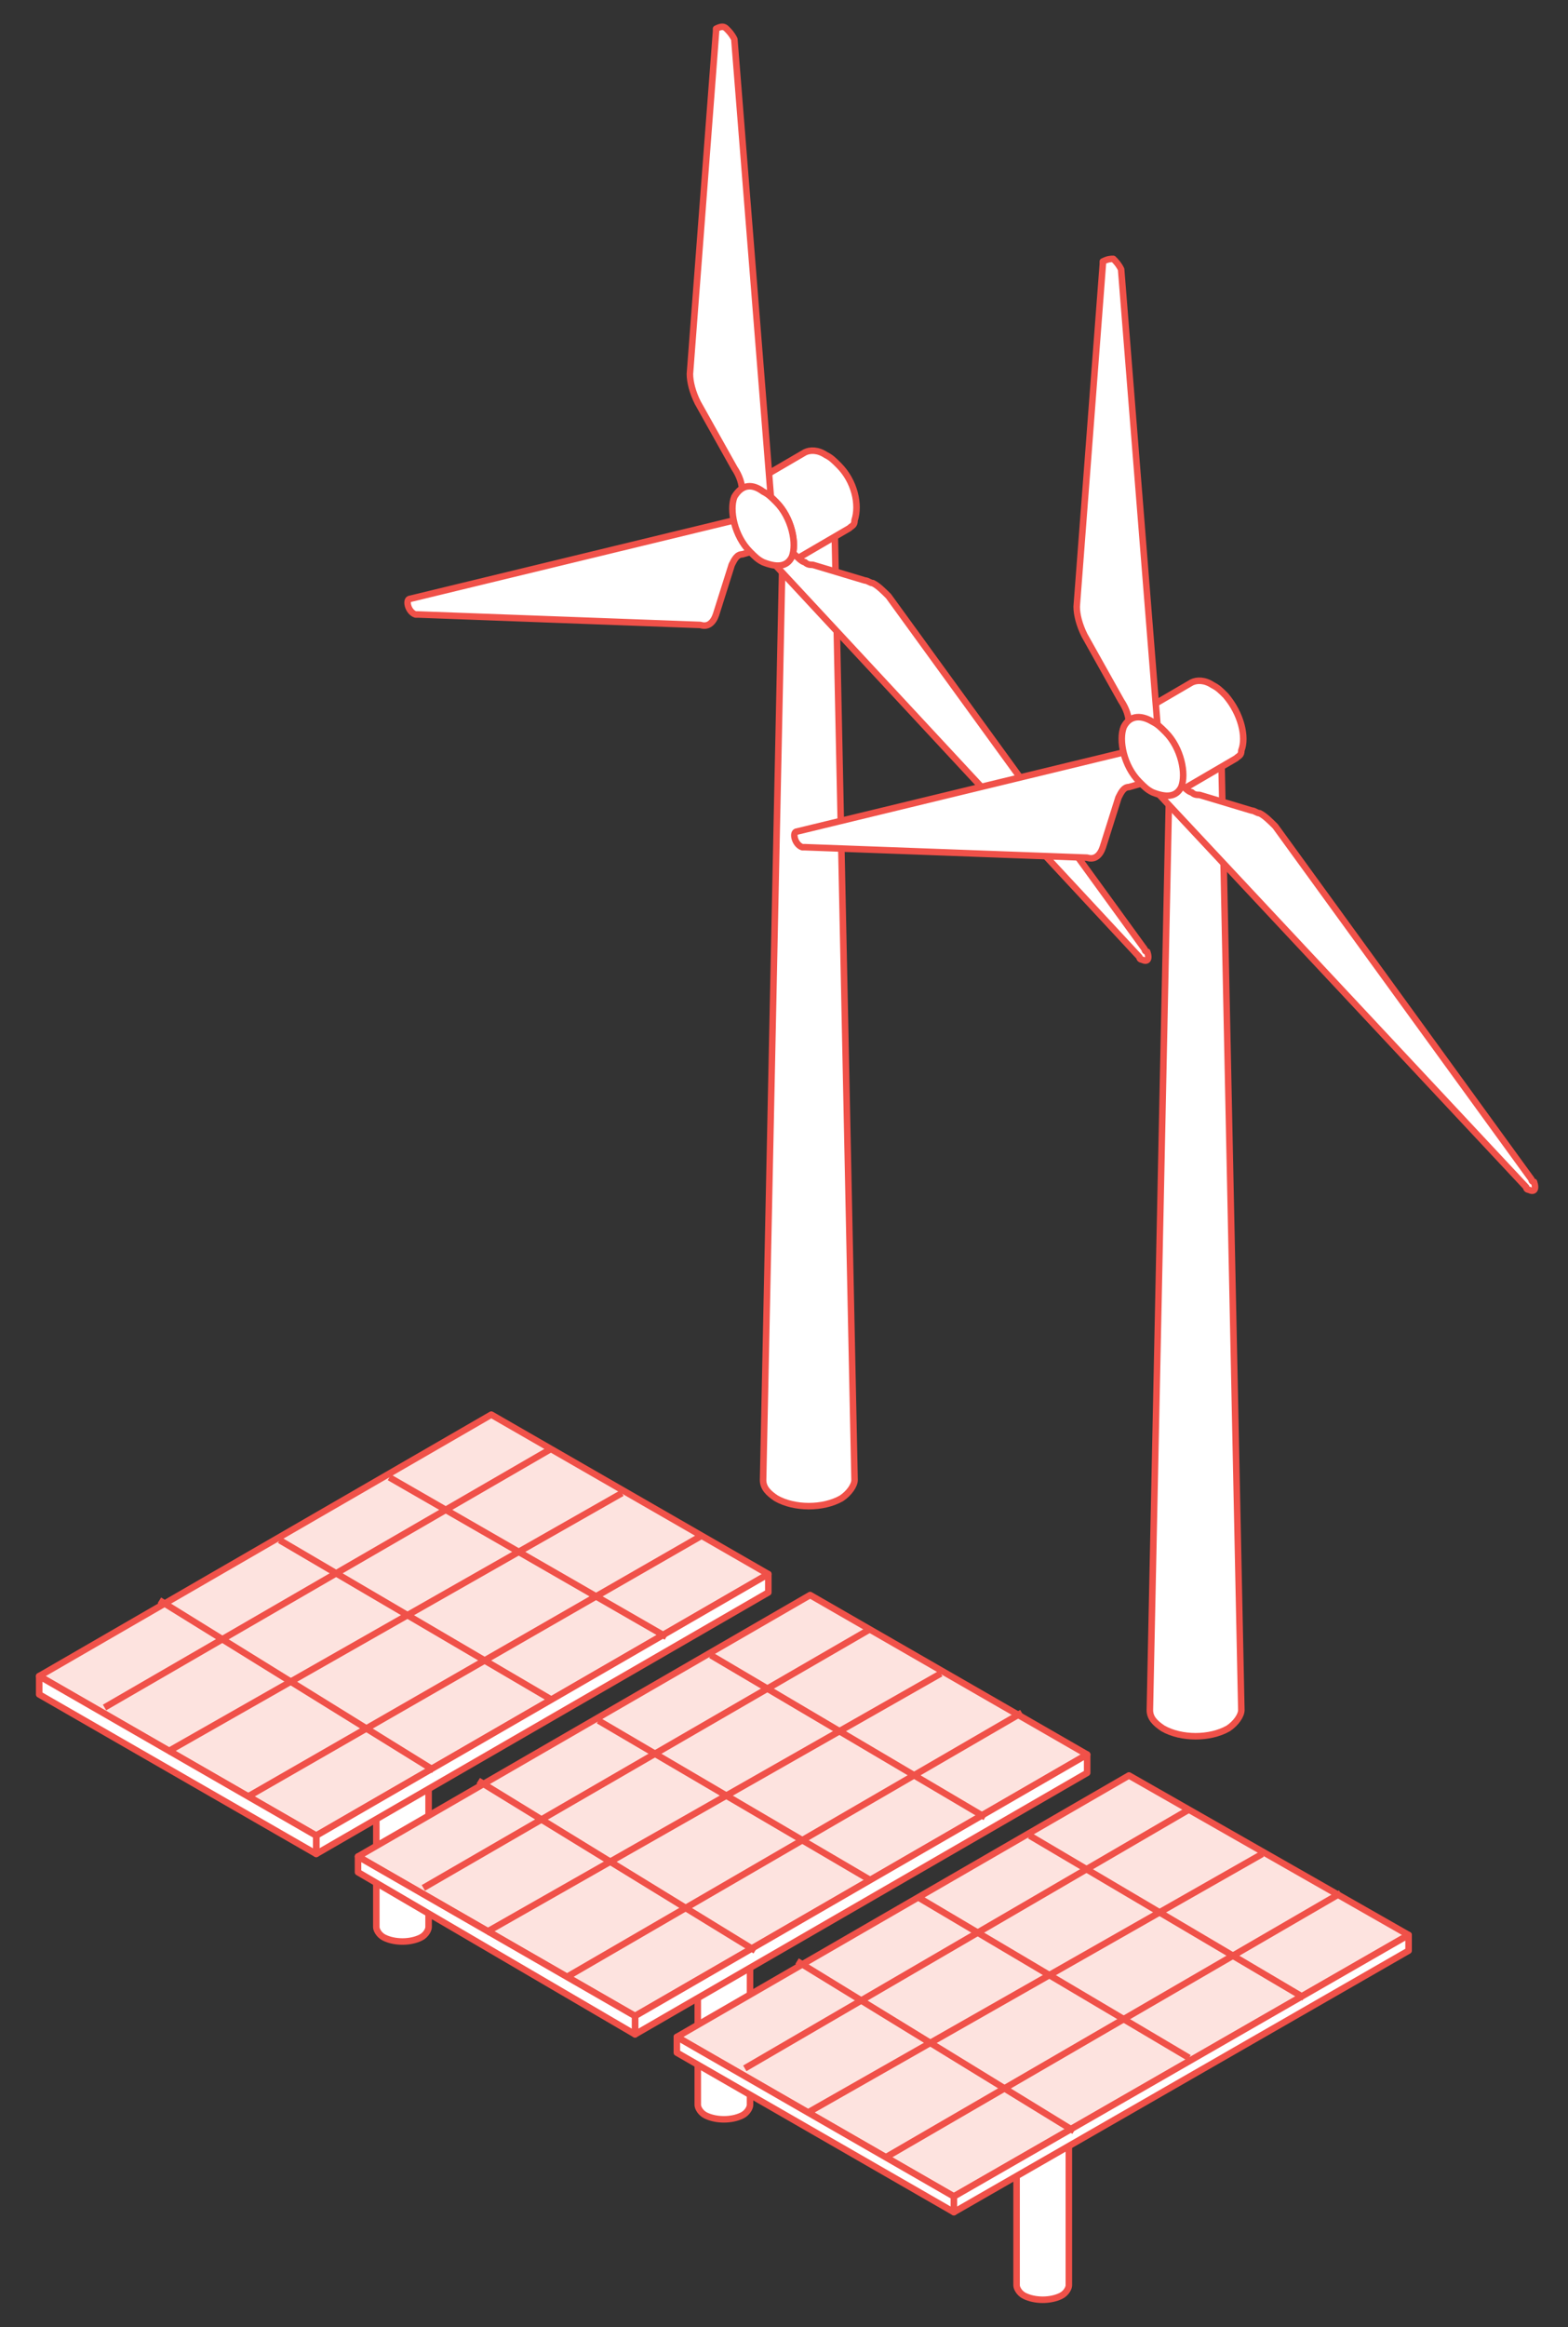
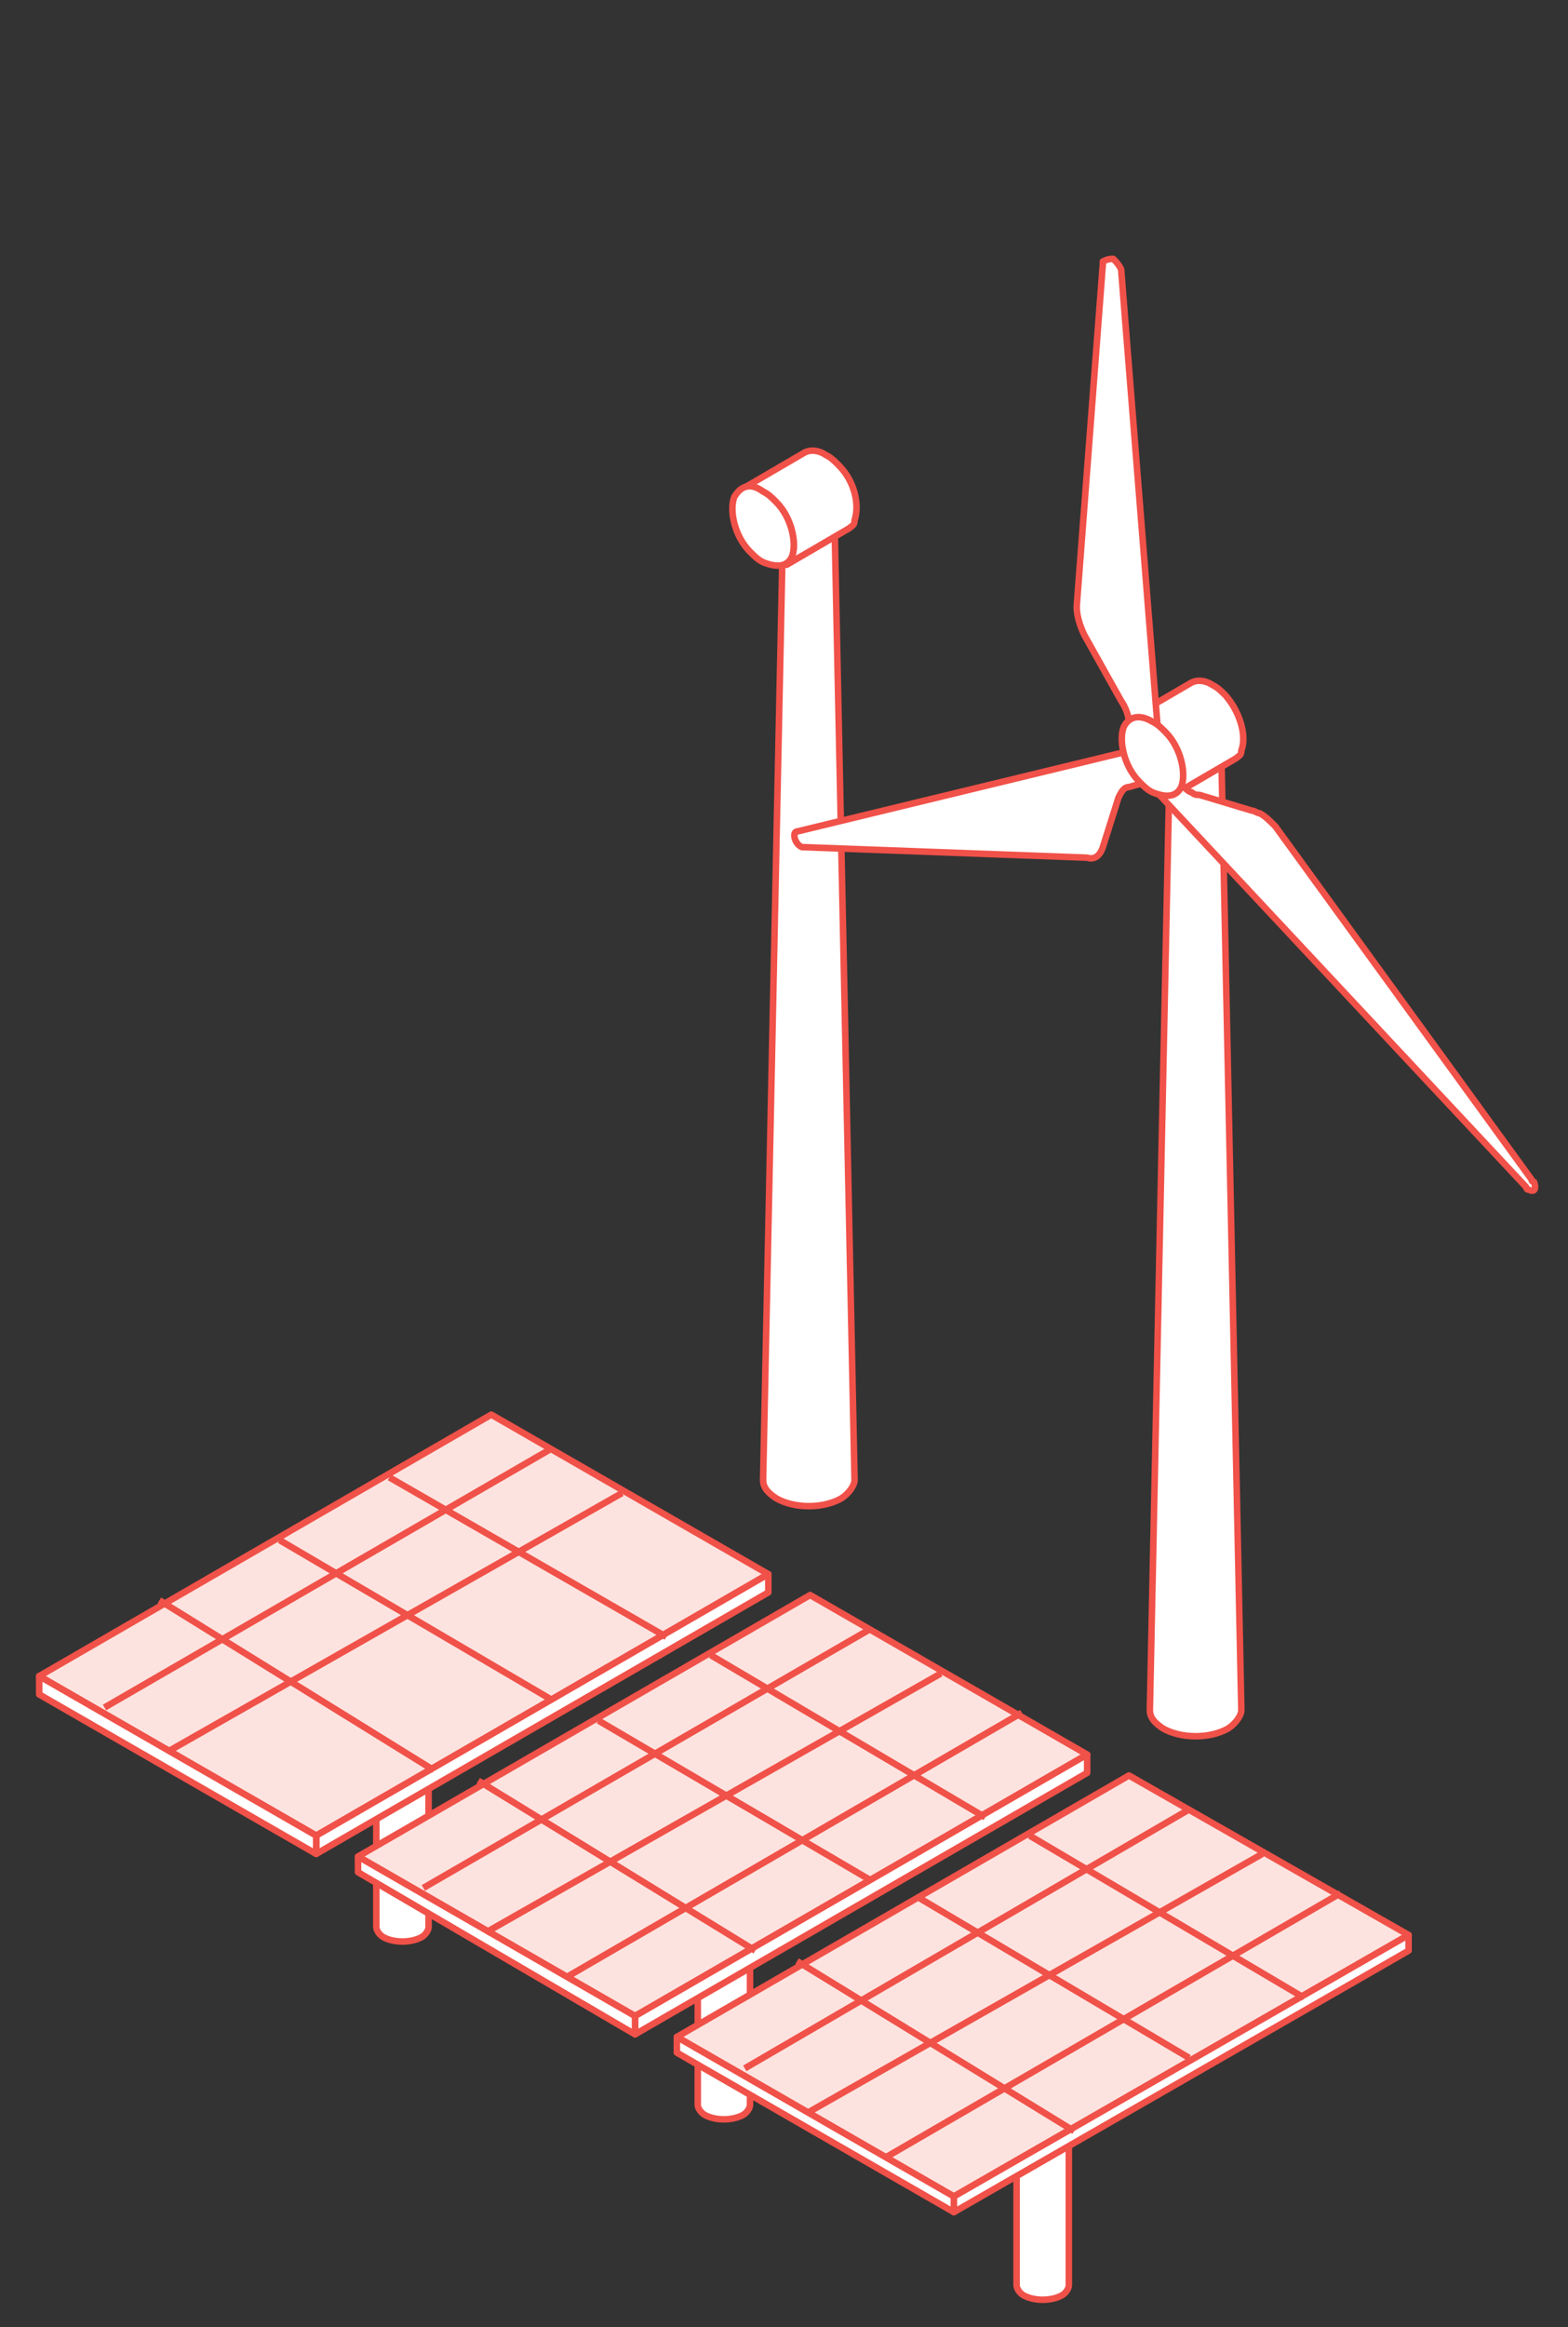
<svg xmlns="http://www.w3.org/2000/svg" version="1.1" id="Layer_1" x="0px" y="0px" viewBox="0 0 60 89" style="enable-background:new 0 0 60 89;" xml:space="preserve">
  <rect x="0" y="0" width="60" height="89" fill="#333333" stroke="none" />
  <style type="text/css">
	.st0{fill:#FFFFFF;stroke:#F05149;stroke-width:0.25;stroke-linejoin:round;stroke-miterlimit:10;}
	.st1{fill:#FDE3DF;stroke:#F05149;stroke-width:0.25;stroke-linecap:round;stroke-linejoin:round;stroke-miterlimit:10;}
</style>
  <g>
    <g>
      <g>
        <path class="st0" d="M31.9,18.4c0-0.1-0.1-0.3-0.3-0.4c-0.3-0.2-0.9-0.2-1.3,0c-0.2,0.1-0.3,0.2-0.3,0.4l-0.8,38.2     c0,0.3,0.2,0.5,0.5,0.7c0.7,0.4,1.8,0.4,2.5,0c0.3-0.2,0.5-0.5,0.5-0.7L31.9,18.4z" />
        <g>
          <path class="st0" d="M32.1,17.8c-0.2-0.2-0.3-0.3-0.5-0.4c-0.3-0.2-0.6-0.2-0.8-0.1l-2.4,1.4c0.2-0.1,0.5-0.1,0.8,0.1      c0.2,0.1,0.3,0.2,0.5,0.4c0.6,0.6,0.8,1.6,0.6,2.1c-0.1,0.1-0.1,0.2-0.2,0.3l2.4-1.4c0.1-0.1,0.2-0.1,0.2-0.3      C32.9,19.3,32.7,18.4,32.1,17.8z" />
-           <path class="st0" d="M27.8,1.1c0.1,0.1,0.2,0.2,0.3,0.4l1.5,18.8l0.8,0.9c0.1,0.1,0.3,0.3,0.4,0.3c0.1,0.1,0.2,0.1,0.3,0.1      l2,0.6c0.1,0,0.2,0.1,0.3,0.1c0.2,0.1,0.4,0.3,0.6,0.5l9.8,13.5c0,0,0,0.1,0.1,0.1c0.1,0.3,0,0.4-0.2,0.3c0,0-0.1,0-0.1-0.1      L29.1,21l-0.7,0.2c-0.2,0-0.3,0.2-0.4,0.4l-0.6,1.9c-0.1,0.3-0.3,0.5-0.6,0.4l-10.8-0.4c0,0-0.1,0-0.1,0      c-0.3-0.1-0.4-0.6-0.2-0.6l12.8-3.1l-0.1-1c0-0.3-0.1-0.6-0.3-0.9l-1.4-2.5c-0.2-0.4-0.3-0.8-0.3-1.1l1-13.1c0,0,0-0.1,0-0.1      C27.6,1,27.7,1,27.8,1.1z" />
          <path class="st0" d="M29.2,18.8c0.2,0.1,0.3,0.2,0.5,0.4c0.6,0.6,0.8,1.6,0.6,2.1c-0.2,0.4-0.6,0.4-1.1,0.2      c-0.2-0.1-0.3-0.2-0.5-0.4c-0.6-0.6-0.8-1.6-0.6-2.1C28.4,18.5,28.8,18.5,29.2,18.8z" />
        </g>
      </g>
      <g>
        <path class="st0" d="M46.7,27.2c0-0.1-0.1-0.3-0.3-0.4c-0.3-0.2-0.9-0.2-1.3,0c-0.2,0.1-0.3,0.2-0.3,0.4l-0.8,38.2     c0,0.3,0.2,0.5,0.5,0.7c0.7,0.4,1.8,0.4,2.5,0c0.3-0.2,0.5-0.5,0.5-0.7L46.7,27.2z" />
        <g>
          <path class="st0" d="M46.9,26.6c-0.2-0.2-0.3-0.3-0.5-0.4c-0.3-0.2-0.6-0.2-0.8-0.1l-2.4,1.4c0.2-0.1,0.5-0.1,0.8,0.1      c0.2,0.1,0.3,0.2,0.5,0.4c0.6,0.6,0.8,1.6,0.6,2.1c-0.1,0.1-0.1,0.2-0.2,0.3l2.4-1.4c0.1-0.1,0.2-0.1,0.2-0.3      C47.7,28.2,47.5,27.3,46.9,26.6z" />
          <path class="st0" d="M42.6,9.9c0.1,0.1,0.2,0.2,0.3,0.4l1.5,18.8l0.8,0.9c0.1,0.1,0.3,0.3,0.4,0.3c0.1,0.1,0.2,0.1,0.3,0.1      l2,0.6c0.1,0,0.2,0.1,0.3,0.1c0.2,0.1,0.4,0.3,0.6,0.5l9.8,13.5c0,0,0,0.1,0.1,0.1c0.1,0.3,0,0.4-0.2,0.3c0,0-0.1,0-0.1-0.1      L43.9,29.9l-0.7,0.2c-0.2,0-0.3,0.2-0.4,0.4l-0.6,1.9c-0.1,0.3-0.3,0.5-0.6,0.4l-10.8-0.4c0,0-0.1,0-0.1,0      c-0.3-0.1-0.4-0.6-0.2-0.6l12.8-3.1l-0.1-1c0-0.3-0.1-0.6-0.3-0.9l-1.4-2.5c-0.2-0.4-0.3-0.8-0.3-1.1l1-13.1c0,0,0-0.1,0-0.1      C42.4,9.9,42.5,9.9,42.6,9.9z" />
          <path class="st0" d="M44.1,27.6c0.2,0.1,0.3,0.2,0.5,0.4c0.6,0.6,0.8,1.6,0.6,2.1c-0.2,0.4-0.6,0.4-1.1,0.2      c-0.2-0.1-0.3-0.2-0.5-0.4c-0.6-0.6-0.8-1.6-0.6-2.1C43.2,27.4,43.6,27.3,44.1,27.6z" />
        </g>
      </g>
    </g>
    <g>
      <g>
        <g id="SOLAR_POWER_3_">
          <g>
            <path class="st0" d="M14.4,62.2c0-0.1,0.1-0.3,0.3-0.4c0.4-0.2,1-0.2,1.4,0c0.2,0.1,0.3,0.3,0.3,0.4v11.5       c0,0.1-0.1,0.3-0.3,0.4c-0.4,0.2-1,0.2-1.4,0c-0.2-0.1-0.3-0.3-0.3-0.4l0,0V62.2L14.4,62.2z" />
            <g>
              <g>
                <polygon class="st1" points="29.4,60.2 18.8,54.1 1.5,64.1 12.1,70.2        " />
              </g>
              <polygon class="st0" points="12.1,70.9 29.4,60.9 29.4,60.2 12.1,70.2       " />
              <polygon class="st0" points="12.1,70.9 12.1,70.2 1.5,64.1 1.5,64.8       " />
            </g>
          </g>
        </g>
        <line class="st0" x1="10.7" y1="58.9" x2="21.1" y2="65" />
        <line class="st0" x1="6.1" y1="61.2" x2="16.6" y2="67.7" />
        <line class="st0" x1="14.9" y1="56.5" x2="25.5" y2="62.6" />
        <line class="st0" x1="4" y1="65.3" x2="21.1" y2="55.4" />
        <line class="st0" x1="6.4" y1="67" x2="23.8" y2="57.1" />
-         <line class="st0" x1="9.5" y1="68.7" x2="26.9" y2="58.7" />
      </g>
      <g>
        <g id="SOLAR_POWER_2_">
          <g>
            <path class="st0" d="M26.7,69c0-0.1,0.1-0.3,0.3-0.4c0.4-0.2,1-0.2,1.4,0c0.2,0.1,0.3,0.3,0.3,0.4v11.5c0,0.1-0.1,0.3-0.3,0.4       c-0.4,0.2-1,0.2-1.4,0c-0.2-0.1-0.3-0.3-0.3-0.4l0,0V69L26.7,69z" />
            <g>
              <g>
                <polygon class="st1" points="41.6,67.1 31,61 13.7,71 24.3,77.1        " />
              </g>
              <polygon class="st0" points="24.3,77.8 41.6,67.8 41.6,67.1 24.3,77.1       " />
              <polygon class="st0" points="24.3,77.8 24.3,77.1 13.7,71 13.7,71.6       " />
            </g>
          </g>
        </g>
        <line class="st0" x1="22.9" y1="65.8" x2="33.3" y2="71.9" />
        <line class="st0" x1="18.3" y1="68.1" x2="28.9" y2="74.6" />
        <line class="st0" x1="27.2" y1="63.3" x2="37.7" y2="69.5" />
        <line class="st0" x1="16.2" y1="72.2" x2="33.3" y2="62.3" />
        <line class="st0" x1="18.6" y1="73.9" x2="36" y2="64" />
        <line class="st0" x1="21.7" y1="75.6" x2="39.1" y2="65.5" />
      </g>
      <g>
        <g id="SOLAR_POWER_1_">
          <g>
            <path class="st0" d="M38.9,75.9c0-0.1,0.1-0.3,0.3-0.4c0.4-0.2,1-0.2,1.4,0c0.2,0.1,0.3,0.3,0.3,0.4v11.5       c0,0.1-0.1,0.3-0.3,0.4c-0.4,0.2-1,0.2-1.4,0c-0.2-0.1-0.3-0.3-0.3-0.4l0,0V75.9L38.9,75.9z" />
            <g>
              <g>
                <polygon class="st1" points="53.9,74 43.2,67.9 25.9,77.9 36.5,84        " />
              </g>
              <polygon class="st0" points="36.5,84.6 53.9,74.6 53.9,74 36.5,84       " />
              <polygon class="st0" points="36.5,84.6 36.5,84 25.9,77.9 25.9,78.5       " />
            </g>
          </g>
        </g>
        <line class="st0" x1="35.2" y1="72.6" x2="45.5" y2="78.7" />
        <line class="st0" x1="30.5" y1="75" x2="41.1" y2="81.5" />
        <line class="st0" x1="39.4" y1="70.2" x2="49.9" y2="76.4" />
        <line class="st0" x1="28.5" y1="79.1" x2="45.5" y2="69.2" />
        <line class="st0" x1="30.9" y1="80.8" x2="48.3" y2="70.9" />
        <line class="st0" x1="33.9" y1="82.5" x2="51.3" y2="72.4" />
      </g>
    </g>
  </g>
</svg>